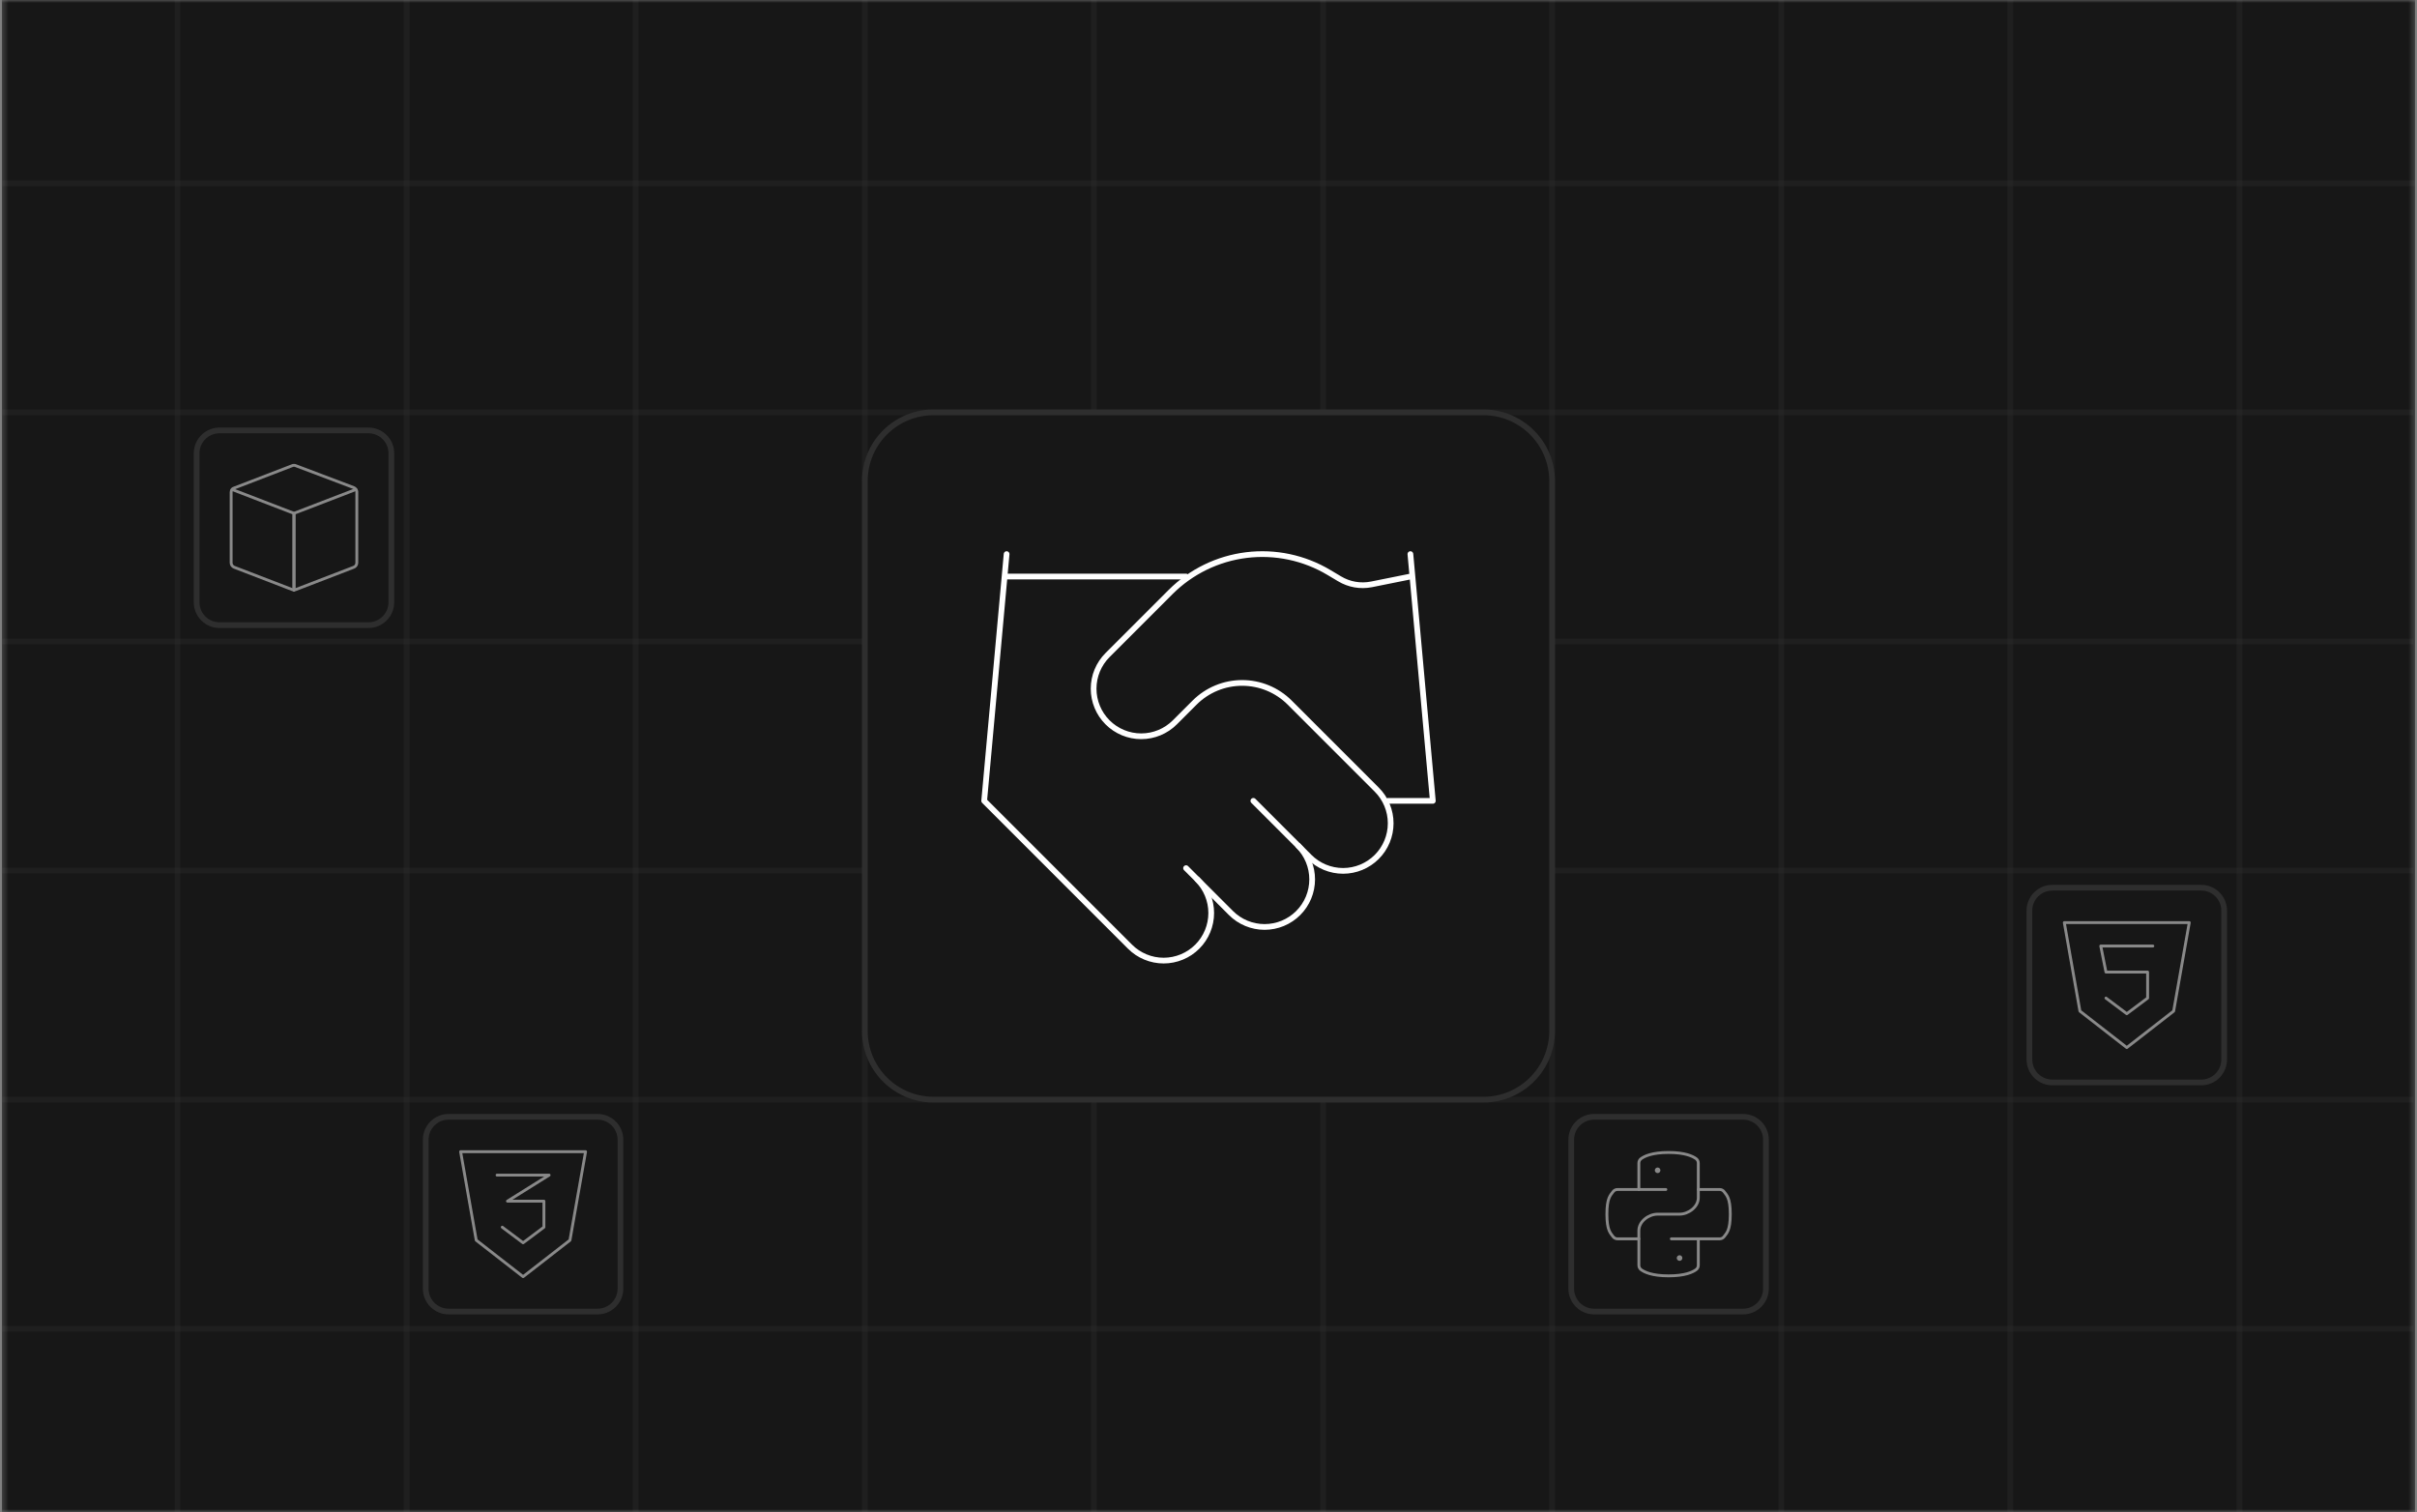
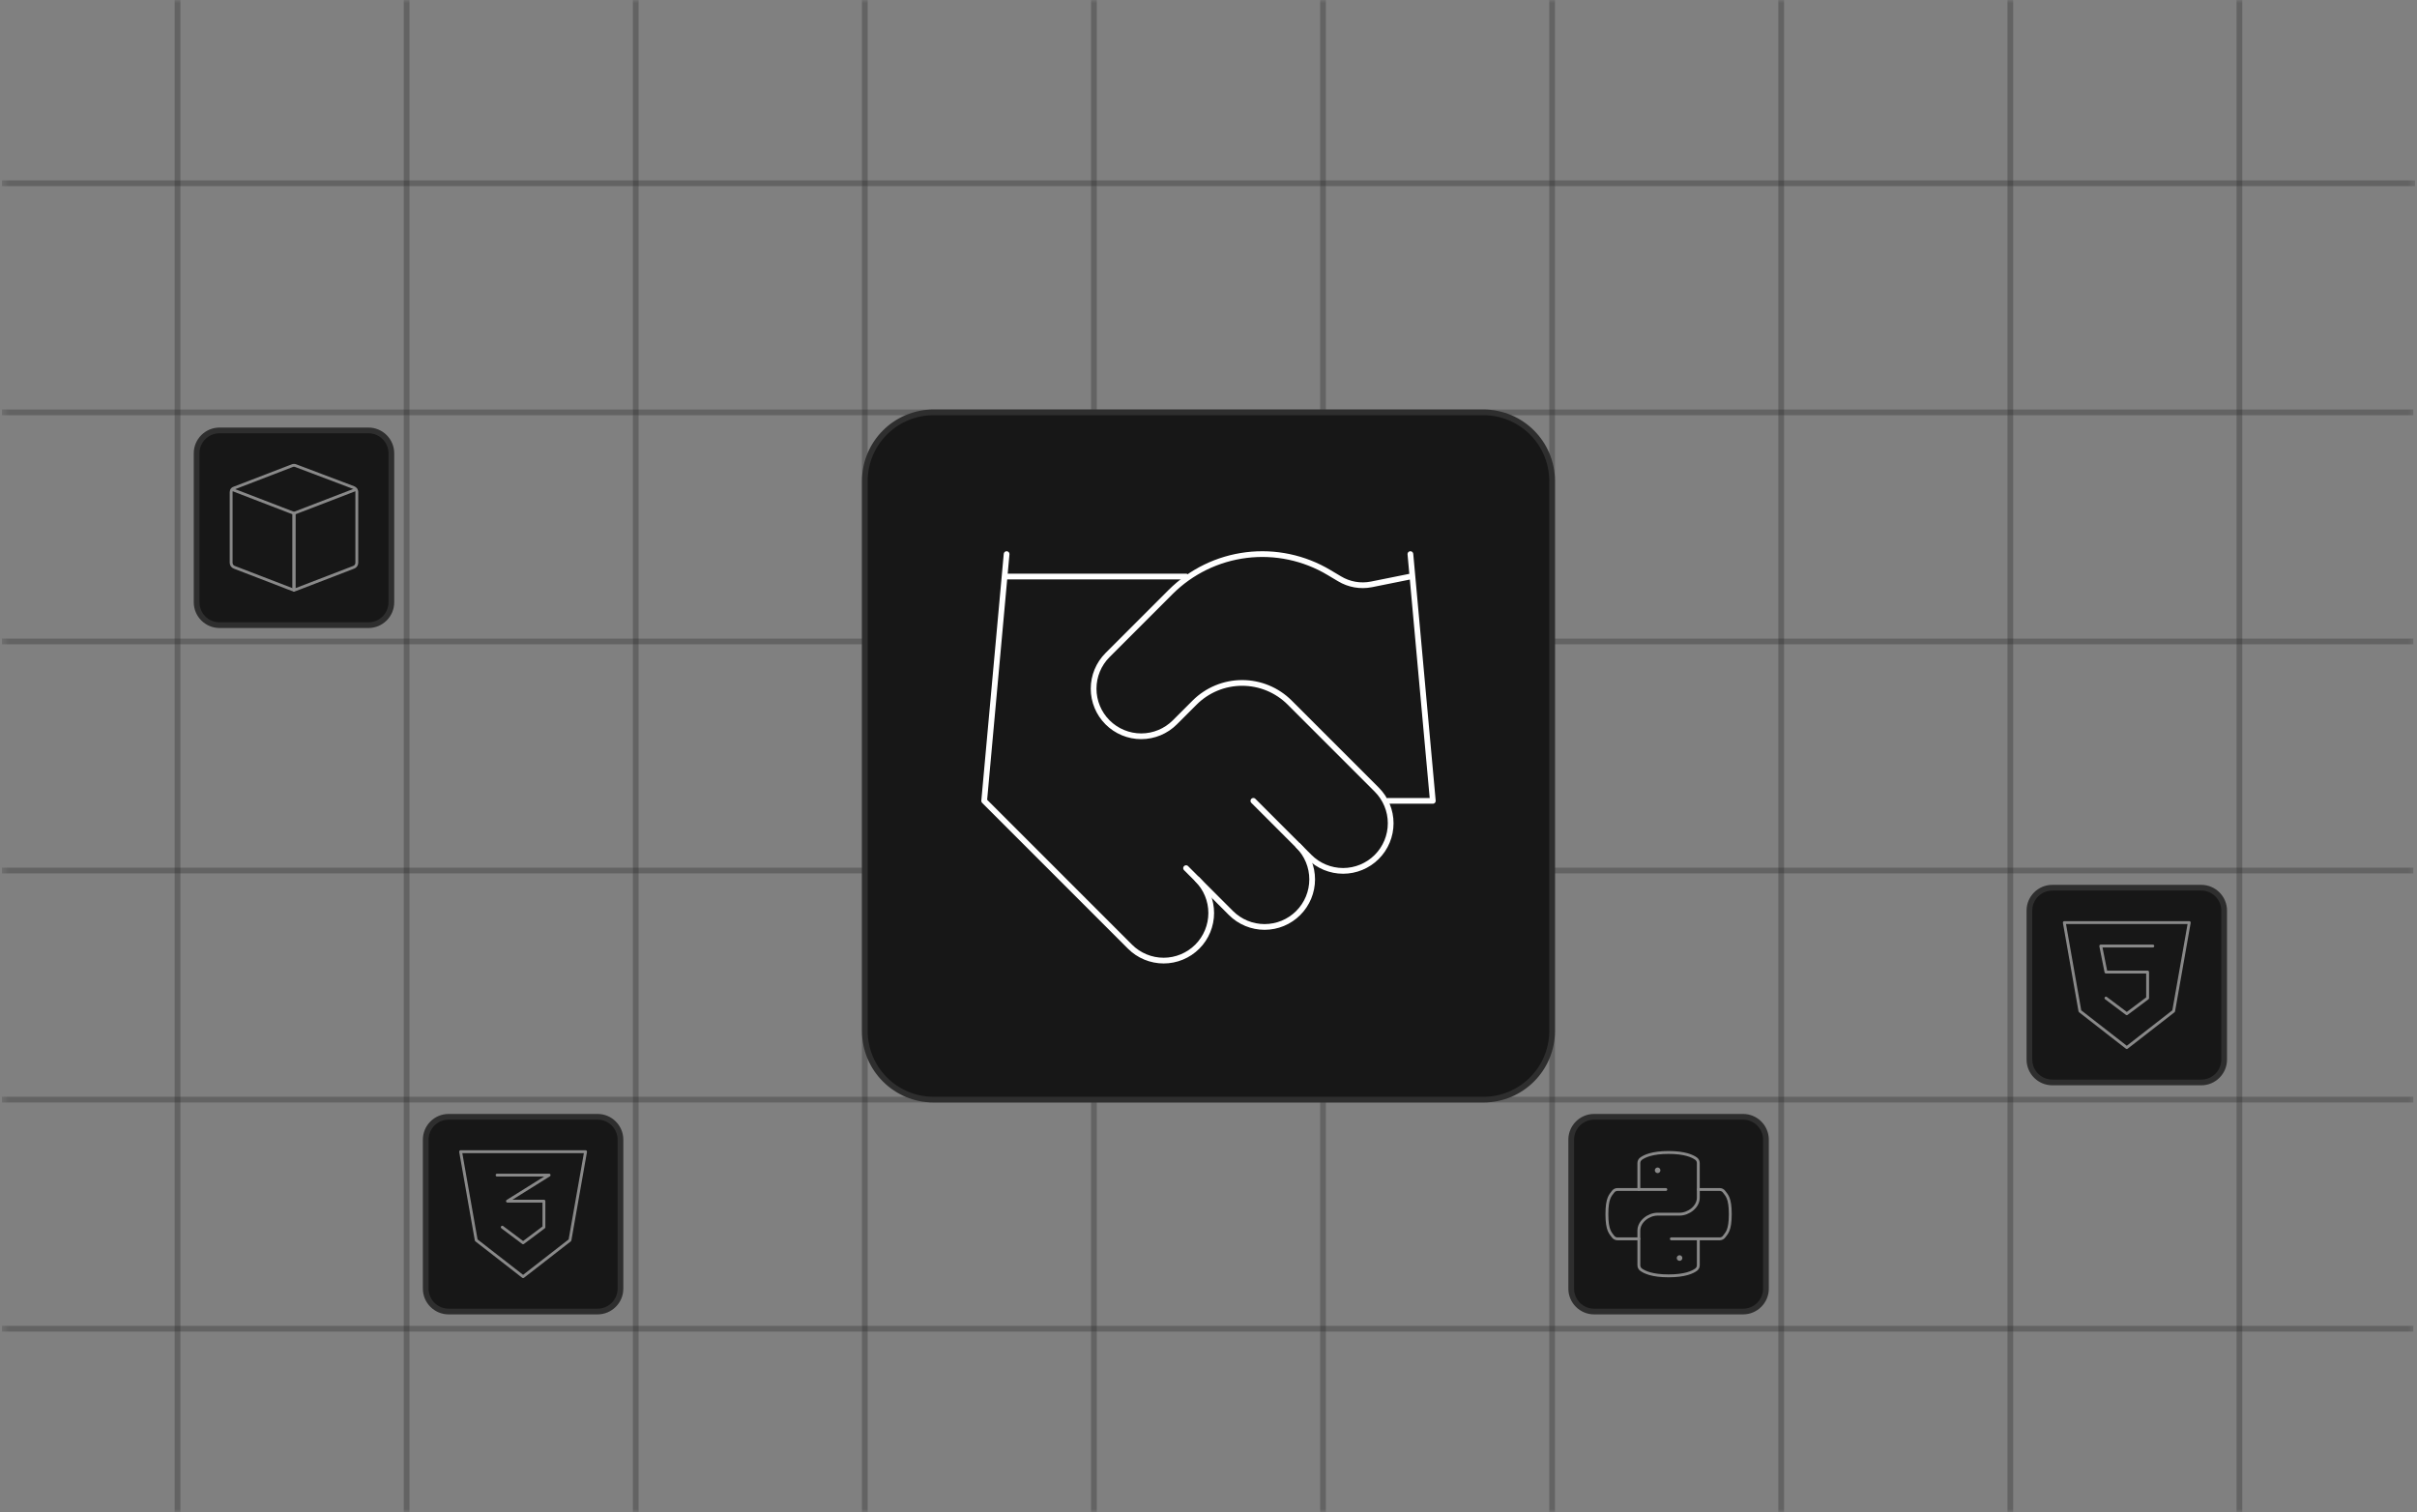
<svg xmlns="http://www.w3.org/2000/svg" width="422" height="264" viewBox="0 0 422 264" fill="none">
  <rect x="0" y="0" width="422" height="264" fill="#808080" stroke="none" />
  <g clip-path="url(#clip0_68_372)">
    <mask id="mask0_68_372" style="mask-type:luminance" maskUnits="userSpaceOnUse" x="0" y="0" width="422" height="264">
      <path d="M0.33 0H421.66V264H0.33V0Z" fill="white" />
    </mask>
    <g mask="url(#mask0_68_372)">
-       <path d="M0.33 0H421.66V264H0.33V0Z" fill="#171717" />
      <path d="M30.995 264V0M70.995 264V0M110.995 264V0M150.995 264V0M190.995 264V0M230.995 264V0M270.995 264V0M310.995 264V0M350.995 264V0M390.995 264V0" stroke="#2E2E2E" stroke-opacity="0.35" />
      <path d="M0.33 32H421.66M0.33 72H421.36M0.33 112H421.36M0.33 152H421.36M0.33 192H421.36M0.33 232H421.36" stroke="#2E2E2E" stroke-opacity="0.35" />
      <path d="M351.03 89.889V9.461" stroke="url(#paint0_linear_68_372)" stroke-opacity="0.35" stroke-linecap="round" />
      <path d="M311.03 169.889V89.461" stroke="url(#paint1_linear_68_372)" stroke-opacity="0.35" stroke-linecap="round" />
      <path d="M111.03 89.889V9.461" stroke="url(#paint2_linear_68_372)" stroke-opacity="0.35" stroke-linecap="round" />
      <path d="M31.03 239.889V159.461" stroke="url(#paint3_linear_68_372)" stroke-opacity="0.35" stroke-linecap="round" />
      <path d="M258.995 72H162.995C156.368 72 150.995 77.373 150.995 84V180C150.995 186.627 156.368 192 162.995 192H258.995C265.623 192 270.995 186.627 270.995 180V84C270.995 77.373 265.623 72 258.995 72Z" fill="#171717" />
      <path d="M207.083 151.583L214.917 159.417C215.688 160.188 216.604 160.8 217.612 161.218C218.62 161.635 219.701 161.85 220.792 161.85C221.883 161.85 222.963 161.635 223.971 161.218C224.979 160.8 225.895 160.188 226.667 159.417C227.438 158.645 228.05 157.729 228.468 156.721C228.885 155.713 229.1 154.633 229.1 153.542C229.1 152.45 228.885 151.37 228.468 150.362C228.05 149.354 227.438 148.438 226.667 147.667" stroke="white" stroke-linecap="round" stroke-linejoin="round" />
      <path d="M218.833 139.833L228.625 149.625C230.183 151.183 232.296 152.059 234.5 152.059C236.703 152.059 238.817 151.183 240.375 149.625C241.933 148.067 242.808 145.954 242.808 143.75C242.808 141.546 241.933 139.433 240.375 137.875L225.178 122.678C222.975 120.478 219.989 119.242 216.875 119.242C213.761 119.242 210.775 120.478 208.572 122.678L205.125 126.125C203.567 127.683 201.453 128.559 199.25 128.559C197.046 128.559 194.933 127.683 193.375 126.125C191.817 124.567 190.941 122.454 190.941 120.25C190.941 118.046 191.817 115.933 193.375 114.375L204.381 103.369C207.954 99.806 212.613 97.535 217.622 96.918C222.63 96.301 227.701 97.372 232.032 99.962L233.873 101.058C235.541 102.065 237.524 102.414 239.435 102.038L246.25 100.667" stroke="white" stroke-linecap="round" stroke-linejoin="round" />
      <path d="M246.25 96.75L250.167 139.833H242.333" stroke="white" stroke-linecap="round" stroke-linejoin="round" />
      <path d="M175.75 96.75L171.833 139.833L197.292 165.292C198.85 166.85 200.963 167.725 203.167 167.725C205.37 167.725 207.484 166.85 209.042 165.292C210.6 163.734 211.475 161.62 211.475 159.417C211.475 157.213 210.6 155.1 209.042 153.542" stroke="white" stroke-linecap="round" stroke-linejoin="round" />
      <path d="M175.75 100.667H207.083" stroke="white" stroke-linecap="round" stroke-linejoin="round" />
      <path d="M258.995 72H162.995C156.368 72 150.995 77.373 150.995 84V180C150.995 186.627 156.368 192 162.995 192H258.995C265.623 192 270.995 186.627 270.995 180V84C270.995 77.373 265.623 72 258.995 72Z" stroke="#2E2E2E" />
      <path d="M104.33 195H78.33C76.121 195 74.33 196.791 74.33 199V225C74.33 227.209 76.121 229 78.33 229H104.33C106.539 229 108.33 227.209 108.33 225V199C108.33 196.791 106.539 195 104.33 195Z" fill="#171717" />
      <path d="M104.33 195H78.33C76.121 195 74.33 196.791 74.33 199V225C74.33 227.209 76.121 229 78.33 229H104.33C106.539 229 108.33 227.209 108.33 225V199C108.33 196.791 106.539 195 104.33 195Z" stroke="#2E2E2E" />
      <path d="M99.513 216.546L91.331 222.91L83.148 216.546L80.42 201.09H102.24L99.513 216.546Z" stroke="#898989" stroke-width="0.5" stroke-linejoin="round" />
      <path d="M86.784 205.181H95.876L88.603 209.727H94.967V214.273L91.33 217L87.693 214.273" stroke="#898989" stroke-width="0.5" stroke-linecap="round" stroke-linejoin="round" />
      <path d="M384.33 155H358.33C356.121 155 354.33 156.791 354.33 159V185C354.33 187.209 356.121 189 358.33 189H384.33C386.539 189 388.33 187.209 388.33 185V159C388.33 156.791 386.539 155 384.33 155Z" fill="#171717" />
      <path d="M384.33 155H358.33C356.121 155 354.33 156.791 354.33 159V185C354.33 187.209 356.121 189 358.33 189H384.33C386.539 189 388.33 187.209 388.33 185V159C388.33 156.791 386.539 155 384.33 155Z" stroke="#2E2E2E" />
      <path d="M379.513 176.546L371.33 182.91L363.148 176.546L360.42 161.09H382.24L379.513 176.546Z" stroke="#898989" stroke-width="0.5" stroke-linejoin="round" />
      <path d="M375.876 165.181H366.784L367.694 169.727H374.967V174.273L371.33 177L367.694 174.273" stroke="#898989" stroke-width="0.5" stroke-linecap="round" stroke-linejoin="round" />
      <path d="M304.33 195H278.33C276.121 195 274.33 196.791 274.33 199V225C274.33 227.209 276.121 229 278.33 229H304.33C306.539 229 308.33 227.209 308.33 225V199C308.33 196.791 306.539 195 304.33 195Z" fill="#171717" />
      <path d="M304.33 195H278.33C276.121 195 274.33 196.791 274.33 199V225C274.33 227.209 276.121 229 278.33 229H304.33C306.539 229 308.33 227.209 308.33 225V199C308.33 196.791 306.539 195 304.33 195Z" stroke="#2E2E2E" />
      <path d="M301.033 208.096C300.944 207.971 300.827 207.869 300.691 207.798C300.555 207.728 300.404 207.691 300.251 207.692H296.517V203.078C296.517 202.925 296.481 202.774 296.411 202.638C296.342 202.502 296.24 202.384 296.116 202.296C295.515 201.87 294.207 201.229 291.329 201.229C288.451 201.229 287.143 201.87 286.542 202.296C286.417 202.384 286.315 202.501 286.244 202.637C286.174 202.774 286.137 202.925 286.138 203.078V207.692H282.404C282.251 207.691 282.1 207.728 281.963 207.798C281.827 207.869 281.71 207.971 281.622 208.096C281.198 208.697 280.558 209.122 280.558 212C280.558 214.878 281.198 215.303 281.624 215.904C281.713 216.029 281.83 216.131 281.966 216.201C282.102 216.272 282.254 216.308 282.407 216.308H286.141V220.922C286.14 221.075 286.176 221.226 286.246 221.362C286.316 221.498 286.417 221.615 286.542 221.704C287.143 222.13 288.451 222.771 291.329 222.771C294.207 222.771 295.515 222.13 296.116 221.704C296.241 221.616 296.343 221.498 296.413 221.362C296.483 221.226 296.52 221.075 296.52 220.922V216.308H300.254C300.407 216.308 300.558 216.272 300.694 216.201C300.83 216.131 300.947 216.029 301.036 215.904C301.462 215.303 302.102 214.878 302.102 212C302.102 209.122 301.459 208.697 301.033 208.096Z" stroke="#898989" stroke-width="0.5" stroke-linejoin="round" />
      <path d="M286.138 207.692H290.85M291.807 216.308H296.52M286.138 216.309V214.872C286.138 213.286 287.828 212 289.414 212H293.244C294.83 212 296.52 210.714 296.52 209.128V207.692" stroke="#898989" stroke-width="0.5" stroke-linecap="round" stroke-linejoin="round" />
      <path d="M289.414 204.58C289.351 204.58 289.29 204.555 289.246 204.51C289.201 204.465 289.176 204.404 289.175 204.341C289.176 204.278 289.201 204.217 289.246 204.172C289.29 204.128 289.351 204.102 289.414 204.102M289.414 204.58C289.478 204.58 289.538 204.555 289.583 204.51C289.628 204.465 289.653 204.404 289.653 204.341C289.653 204.278 289.628 204.217 289.583 204.172C289.538 204.128 289.478 204.102 289.414 204.102M293.243 219.899C293.18 219.899 293.119 219.873 293.074 219.828C293.029 219.783 293.004 219.723 293.004 219.659C293.005 219.596 293.03 219.535 293.075 219.49C293.119 219.446 293.18 219.42 293.243 219.42M293.243 219.899C293.307 219.899 293.368 219.874 293.413 219.829C293.458 219.784 293.483 219.723 293.483 219.659C293.483 219.596 293.458 219.535 293.413 219.49C293.368 219.445 293.307 219.42 293.243 219.42" stroke="#898989" stroke-width="0.5" />
      <path d="M64.33 75.154H38.33C36.121 75.154 34.33 76.945 34.33 79.154V105.154C34.33 107.363 36.121 109.154 38.33 109.154H64.33C66.539 109.154 68.33 107.363 68.33 105.154V79.154C68.33 76.945 66.539 75.154 64.33 75.154Z" fill="#171717" />
      <path d="M64.33 75.154H38.33C36.121 75.154 34.33 76.945 34.33 79.154V105.154C34.33 107.363 36.121 109.154 38.33 109.154H64.33C66.539 109.154 68.33 107.363 68.33 105.154V79.154C68.33 76.945 66.539 75.154 64.33 75.154Z" stroke="#2E2E2E" />
      <path d="M62.114 85.409C62.024 85.287 61.901 85.193 61.76 85.139L51.633 81.308C51.537 81.266 51.434 81.245 51.329 81.245C51.224 81.245 51.121 81.266 51.025 81.308L40.898 85.207C40.764 85.242 40.642 85.312 40.544 85.41C40.426 85.553 40.36 85.731 40.358 85.916V98.271C40.36 98.44 40.413 98.604 40.509 98.742C40.605 98.88 40.741 98.987 40.898 99.047L51.025 102.946H51.633L61.76 99.047C61.917 98.986 62.053 98.88 62.149 98.742C62.245 98.604 62.298 98.44 62.3 98.271V85.983C62.314 85.775 62.248 85.569 62.114 85.409Z" stroke="#898989" stroke-width="0.5" stroke-linejoin="round" />
      <path d="M51.329 103.064V89.628" stroke="#898989" stroke-width="0.5" stroke-linecap="round" stroke-linejoin="round" />
      <path d="M51.329 89.628V103.064M51.329 89.628L40.544 85.477M51.329 89.628L62.114 85.477" stroke="#898989" stroke-width="0.5" stroke-linecap="round" stroke-linejoin="round" />
    </g>
  </g>
  <defs>
    <linearGradient id="paint0_linear_68_372" x1="nan" y1="nan" x2="nan" y2="nan" gradientUnits="userSpaceOnUse">
      <stop stop-color="white" stop-opacity="0" />
      <stop offset="1" stop-color="white" />
    </linearGradient>
    <linearGradient id="paint1_linear_68_372" x1="nan" y1="nan" x2="nan" y2="nan" gradientUnits="userSpaceOnUse">
      <stop stop-color="white" stop-opacity="0" />
      <stop offset="1" stop-color="white" />
    </linearGradient>
    <linearGradient id="paint2_linear_68_372" x1="nan" y1="nan" x2="nan" y2="nan" gradientUnits="userSpaceOnUse">
      <stop stop-color="white" stop-opacity="0" />
      <stop offset="1" stop-color="white" />
    </linearGradient>
    <linearGradient id="paint3_linear_68_372" x1="nan" y1="nan" x2="nan" y2="nan" gradientUnits="userSpaceOnUse">
      <stop stop-color="white" stop-opacity="0" />
      <stop offset="1" stop-color="white" />
    </linearGradient>
    <clipPath id="clip0_68_372">
      <rect width="422" height="264" fill="white" />
    </clipPath>
  </defs>
</svg>